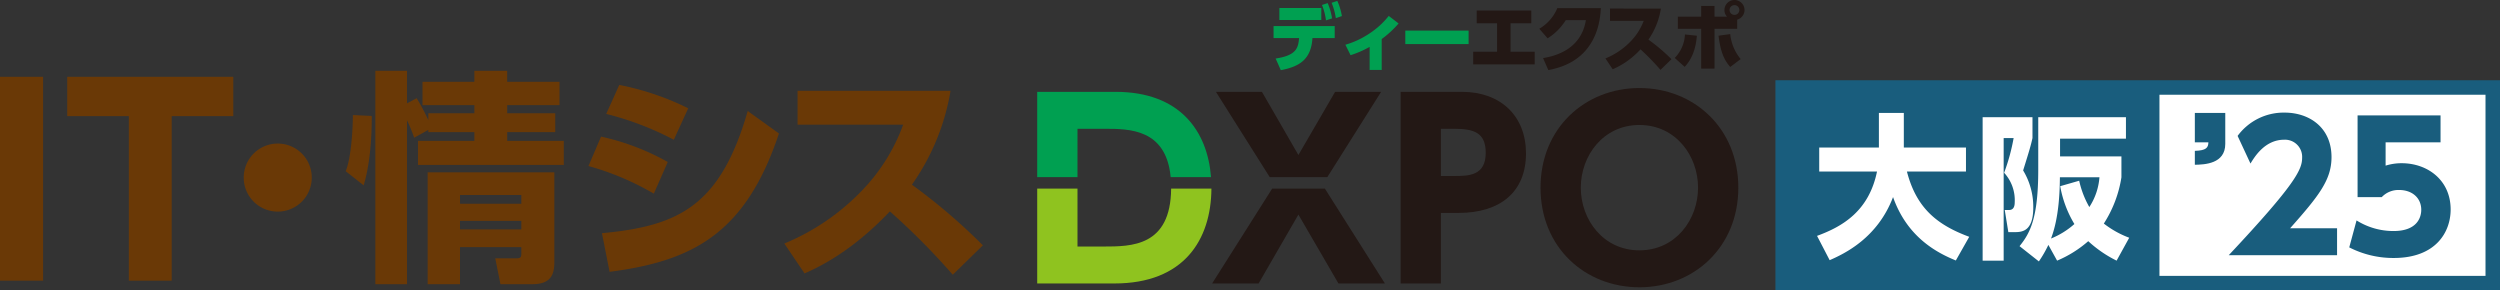
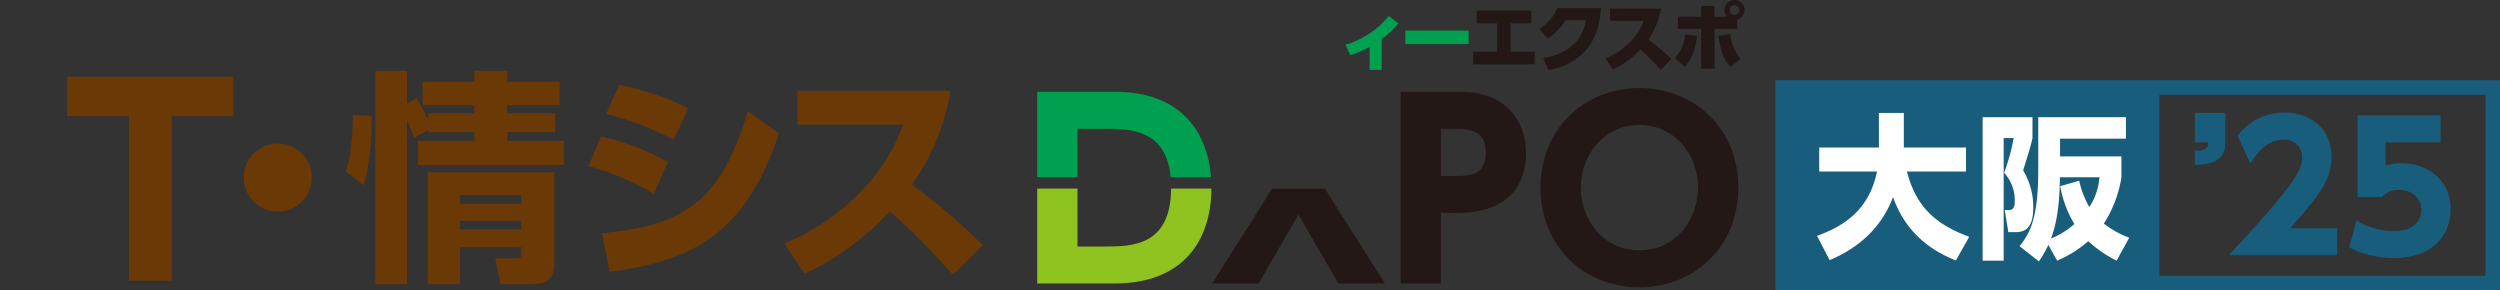
<svg xmlns="http://www.w3.org/2000/svg" width="690.078" height="80.147" viewBox="0 0 690.078 80.147">
  <rect x="0" y="0" width="690.078" height="80.147" fill="#333333" stroke="none" />
  <g id="logo-system-dxpo-osaka-extra" transform="translate(-3407.697 -2347.701)">
    <g id="グループ_15042" data-name="グループ 15042" transform="translate(2981.54 2395.517)">
-       <path id="パス_13008" data-name="パス 13008" d="M778.276-31.642c5.788-.879,6.238-2.966,6.463-5.645H777.7V-40.6h16.876v3.315h-6.137c-.389,5.89-3.539,7.854-8.734,8.857Zm12.6-13.95v3.314H779.3v-3.314Zm1.759-1.349a17.037,17.037,0,0,1,1.208,4.213l-1.678.553a16.887,16.887,0,0,0-1.1-4.254Zm2.66-.615a17.174,17.174,0,0,1,1.267,4.193l-1.678.573a17.525,17.525,0,0,0-1.165-4.234Z" transform="translate(0 -0.015)" fill="#00a051" />
      <path id="パス_13009" data-name="パス 13009" d="M808.781-28.233h-3.333V-34.6a27.66,27.66,0,0,1-5.257,2.291l-1.432-2.883a23.677,23.677,0,0,0,6.525-3.028,22.324,22.324,0,0,0,5.441-4.93l2.721,2.086a27.758,27.758,0,0,1-4.665,4.3Z" transform="translate(-1.234 -0.274)" fill="#00a051" />
      <path id="パス_13010" data-name="パス 13010" d="M833.8-38.843v3.723H816.329v-3.723Z" transform="translate(-2.264 -0.526)" fill="#00a051" />
      <path id="パス_13011" data-name="パス 13011" d="M846.546-33.357h6.668v3.5H836.237v-3.5h6.586v-7.855H837.2v-3.519h15.074v3.519h-5.727Z" transform="translate(-3.431 -0.181)" fill="#231815" />
      <path id="パス_13012" data-name="パス 13012" d="M856.659-31.639c5.031-.818,10.656-3.375,11.822-10.473h-5.564a15.438,15.438,0,0,1-5.011,5.011l-2.291-2.639a11.822,11.822,0,0,0,4.971-5.687h12.027c-.143,2.169-.491,7.61-4.44,11.946-1.534,1.657-4.335,4.071-10.062,5.155Z" transform="translate(-4.567 -0.14)" fill="#231815" />
      <path id="パス_13013" data-name="パス 13013" d="M890.316-45.3a20.582,20.582,0,0,1-3.437,8.571,50.181,50.181,0,0,1,6.361,5.4l-3.027,2.946a69.189,69.189,0,0,0-5.522-5.666,22.44,22.44,0,0,1-7.67,5.5l-2.005-2.987a20.452,20.452,0,0,0,6.872-4.622,16.466,16.466,0,0,0,3.684-5.747h-9.308v-3.4Z" transform="translate(-5.704 -0.148)" fill="#231815" />
      <path id="パス_13014" data-name="パス 13014" d="M895.328-31.821a9.872,9.872,0,0,0,2.822-6.484l3.294.348c-.225,2.761-1,6.136-3.376,8.59Zm14.441-11.394a2.537,2.537,0,0,1-.716-1.84,2.763,2.763,0,0,1,2.762-2.761,2.78,2.78,0,0,1,2.782,2.761,2.774,2.774,0,0,1-2.024,2.658v2.537h-6.26v10.984H902.63V-39.859h-6.444v-3.355h6.444V-46.18h3.682v2.965Zm.88,4.808a12.763,12.763,0,0,0,2.883,6.893l-2.883,2.189c-1.841-2.107-2.68-4.4-3.233-8.632Zm-.185-6.648a1.349,1.349,0,0,0,1.35,1.35,1.349,1.349,0,0,0,1.35-1.35,1.349,1.349,0,0,0-1.35-1.35A1.349,1.349,0,0,0,910.465-45.055Z" transform="translate(-6.894)" fill="#231815" />
    </g>
    <g id="logo-system-dxpo" transform="translate(3407.697 2367.243)">
      <g id="logo-dxpo" transform="translate(286.303 4.757)">
        <path id="パス_12109" data-name="パス 12109" d="M734.177,76.165h7.5c6.9,0,16.97.059,18.224,13.353h11.136c-.978-12.735-8.589-23.549-26.334-23.549H723.059V89.518h11.118Z" transform="translate(-723.059 -64.915)" fill="#00a051" />
        <path id="パス_12110" data-name="パス 12110" d="M741.348,108.665h-7.171V92.671H723.059v26.191h21.316c19.225,0,26.682-12.089,26.772-26.191h-11.12C759.91,108.658,749.069,108.665,741.348,108.665Z" transform="translate(-723.059 -64.915)" fill="#8fc31f" />
        <path id="パス_12111" data-name="パス 12111" d="M787.916,92.671l-16.575,26.191h12.828L795.156,99.85l11.053,19.013h12.828L802.462,92.671Z" transform="translate(-723.059 -64.915)" fill="#231815" />
-         <path id="パス_12112" data-name="パス 12112" d="M817.985,65.969h-12.7L795.156,83.4,785.091,65.969h-12.7l14.855,23.55H803.13Z" transform="translate(-723.059 -64.915)" fill="#231815" />
        <path id="パス_12113" data-name="パス 12113" d="M840.347,65.969H823.373v52.893h11.119V99.389h4.868c11.513,0,18.619-5.79,18.619-16.447C857.979,72.678,851.005,65.969,840.347,65.969ZM838.11,89.192h-3.618V76.165h3.618c5.4,0,8.751.988,8.751,6.646C846.861,89.192,842.058,89.192,838.11,89.192Z" transform="translate(-723.059 -64.915)" fill="#231815" />
        <path id="パス_12114" data-name="パス 12114" d="M889.289,64.915c-14.934,0-27.3,10.988-27.3,27.5,0,16.579,12.369,27.5,27.3,27.5,15,0,27.3-11.052,27.3-27.5C916.591,76.034,904.354,64.915,889.289,64.915Zm0,44.8c-10,0-16.184-8.487-16.184-17.3s6.184-17.3,16.184-17.3,16.184,8.487,16.184,17.3S899.288,109.718,889.289,109.718Z" transform="translate(-723.059 -64.915)" fill="#231815" />
      </g>
      <g id="logo_system">
        <g id="グループ_15738" data-name="グループ 15738" transform="translate(-146.605 63.772)" style="isolation: isolate">
-           <path id="パス_14606" data-name="パス 14606" d="M155.5-62.771V-6.5h-11.9V-62.771Z" transform="translate(3 0.661)" fill="#6a3906" />
          <path id="パス_14607" data-name="パス 14607" d="M185.421-6.5H173.595V-51.921H156.588v-10.85h45.838v10.85H185.421Z" transform="translate(8.575 0.661)" fill="#6a3906" />
          <path id="パス_14608" data-name="パス 14608" d="M204.707-42.284a9.377,9.377,0,0,1-9.39,9.389,9.378,9.378,0,0,1-9.39-9.389,9.377,9.377,0,0,1,9.39-9.391A9.377,9.377,0,0,1,204.707-42.284Z" transform="translate(27.954 7.99)" fill="#6a3906" />
          <path id="パス_14609" data-name="パス 14609" d="M202.876-36.058c1.551-3.72,1.984-11.967,1.984-15.5l5.207.247c0,2.232.063,11.534-2.232,19.159Zm18.91-9.239a50.468,50.468,0,0,0-1.984-4.837V-4.872h-8.741v-58.9H219.8v8.99l2.667-1.428a55.922,55.922,0,0,1,3.223,6.076v-1.921H238.4v-2.232H224.081v-6.448H238.4v-3.037h9.051v3.037H261.9v6.448H247.454v2.232h13.267v5.209H247.454v2.418h15.624v6.634H222.84v-6.634H238.4v-2.418H225.691v-.621Zm38.688,9.548v24.428c0,2.791-.186,6.449-6.014,6.449h-8.865L244.168-12h5.642c1.488,0,1.549-.372,1.549-1.549V-15.1H234.434v10.23h-8.929V-35.749Zm-26.04,6.262v2.419H251.36v-2.419Zm0,7.13V-20H251.36v-2.356Z" transform="translate(39.149 0)" fill="#6a3906" />
          <path id="パス_14610" data-name="パス 14610" d="M261.276-31.413a75.883,75.883,0,0,0-18.041-7.625l3.472-8.122a66.579,66.579,0,0,1,18.413,7.006ZM246.955-20.5c21.2-1.984,32.674-7.5,40.239-33.728l8.616,6.2c-9.174,27.591-23.745,35.216-46.747,38.193Zm19.84-25.793a83.513,83.513,0,0,0-18.661-7.13l3.6-8a74.984,74.984,0,0,1,19.034,6.448Z" transform="translate(65.807 1.554)" fill="#6a3906" />
          <path id="パス_14611" data-name="パス 14611" d="M321.671-60.449a62.628,62.628,0,0,1-10.664,25.916A163.121,163.121,0,0,1,330.6-17.794L322.29-9.671A190.93,190.93,0,0,0,304.93-27.154c-3.906,4.09-12.152,12.213-23.559,17.11l-5.579-8.246A62.939,62.939,0,0,0,297.119-32.8a51.229,51.229,0,0,0,11.469-18.291h-29.14v-9.36Z" transform="translate(87.31 2.195)" fill="#6a3906" />
        </g>
      </g>
    </g>
    <g id="logo-osaka" transform="translate(3897.773 2369.85)">
-       <rect id="長方形_2102" data-name="長方形 2102" width="196" height="54" transform="translate(2 2)" fill="#fff" />
      <g id="グループ_15025" data-name="グループ 15025" transform="translate(-90.764 -690.957)">
        <g id="グループ_12961" data-name="グループ 12961" transform="translate(201.66 681.456)">
          <path id="パス_13132" data-name="パス 13132" d="M1.872-41.472v8.112H5.616c-.048,1.44-.528,2.256-3.744,2.352v3.84c2.688-.048,8.4-.24,8.4-5.76v-8.544Z" transform="translate(3 60)" fill="#195d7d" />
          <path id="パス_13459" data-name="パス 13459" d="M17.232-7.44c7.92-8.928,11.424-13.344,11.424-19.632,0-8.16-6.1-12.288-12.96-12.288a15.787,15.787,0,0,0-12.96,6.432L6.288-25.3c1.2-1.968,4.032-6.576,9.312-6.576a4.728,4.728,0,0,1,4.944,4.992C20.544-23.664,18.72-19.632.288,0h29.9V-7.44Zm41.52-31.152h-22.9v22.56h6.672A6.333,6.333,0,0,1,47.328-18c3.552,0,6.1,2.16,6.1,5.472,0,2.112-1.152,5.856-7.632,5.856A19.116,19.116,0,0,1,35.568-9.6L33.552-2.16A26.638,26.638,0,0,0,45.84.768c11.568,0,15.7-7.1,15.7-13.392,0-8.112-6.384-12.768-13.536-12.768a14.658,14.658,0,0,0-4.416.672v-6.432H58.752Z" transform="translate(13.942 57.795)" fill="#195d7d" />
        </g>
        <path id="中マド_2" data-name="中マド 2" d="M17628,16973l0,0v0h-200v-58h200v58Zm-94-54v50h90v-50h-90Z" transform="translate(-17337.234 -16224.043)" fill="#195d7d" />
        <path id="パス_13131" data-name="パス 13131" d="M4.128,3.87c4.128-1.806,13.2-6.106,17.5-17.415C25.542-2.451,33.712,1.806,38.958,3.956l3.7-6.536C34.1-5.762,28.122-10.234,25.456-20.6h16.3v-6.622H24.6v-9.546h-6.88v9.546H1.247V-20.6H17.2C14.964-9.675,7.7-5.418.645-2.838ZM86.817-2.322a26.53,26.53,0,0,1-7.009-3.913,32.939,32.939,0,0,0,4.859-12.771v-5.762H67.725v-4.9H85.914V-35.6H61.705V-21.07c0,13.416-2.279,17.5-5.16,21.07l5.332,4.214A32.241,32.241,0,0,0,64.5-.344L66.908,4a31.584,31.584,0,0,0,8.6-5.375A33.185,33.185,0,0,0,83.334,4ZM67.768-16.555A30.441,30.441,0,0,0,71.681-6.106a22.25,22.25,0,0,1-6.45,4c2.236-5.805,2.408-13.2,2.451-16.9H78.6a17.429,17.429,0,0,1-2.795,8.213,25.867,25.867,0,0,1-2.8-7.267ZM46.354,4h5.805V-29.842h2.752a55.076,55.076,0,0,1-2.623,9.589,11.165,11.165,0,0,1,2.924,8.127c0,1.505-.559,2.15-1.591,2.15H52.46l.989,6.106H55c2.064,0,5.332,0,5.332-6.794A19.39,19.39,0,0,0,57.534-20.9c1.72-5.5,2.15-6.966,2.58-8.944V-35.6H46.354Z" transform="translate(101.602 736.754)" fill="#fff" />
      </g>
    </g>
  </g>
</svg>